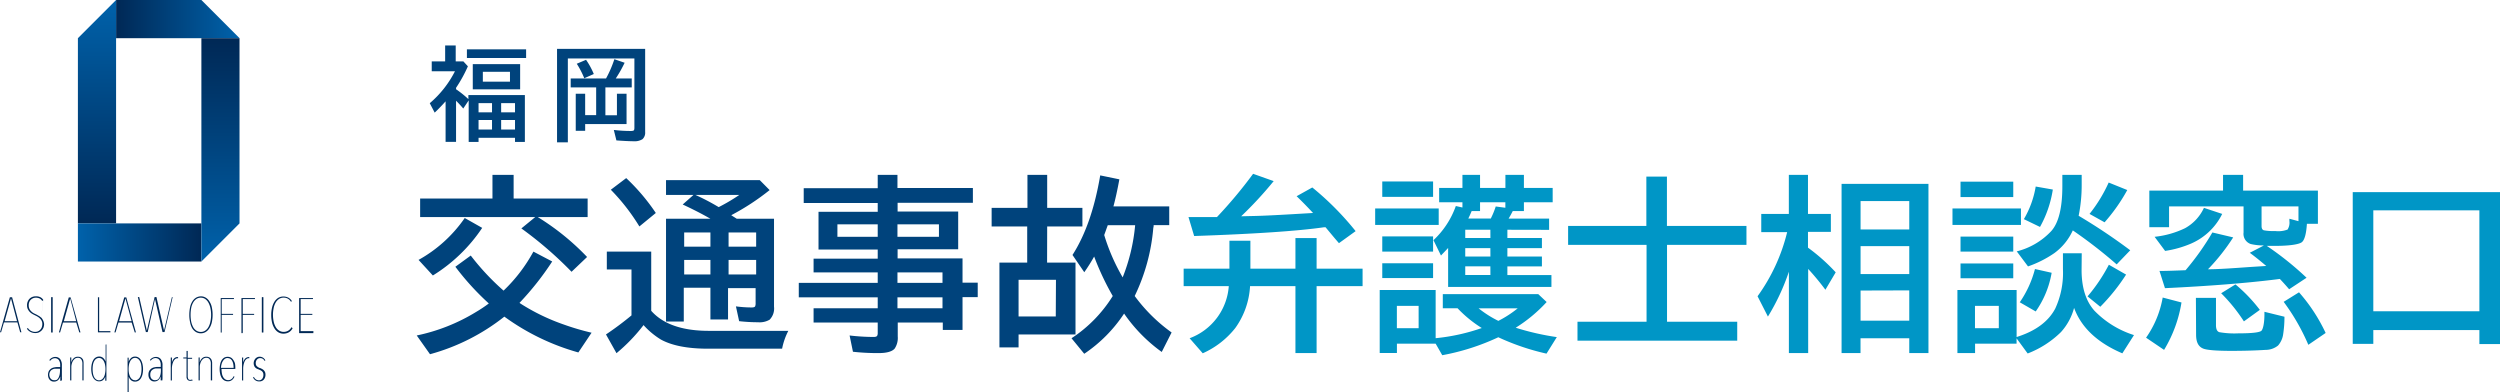
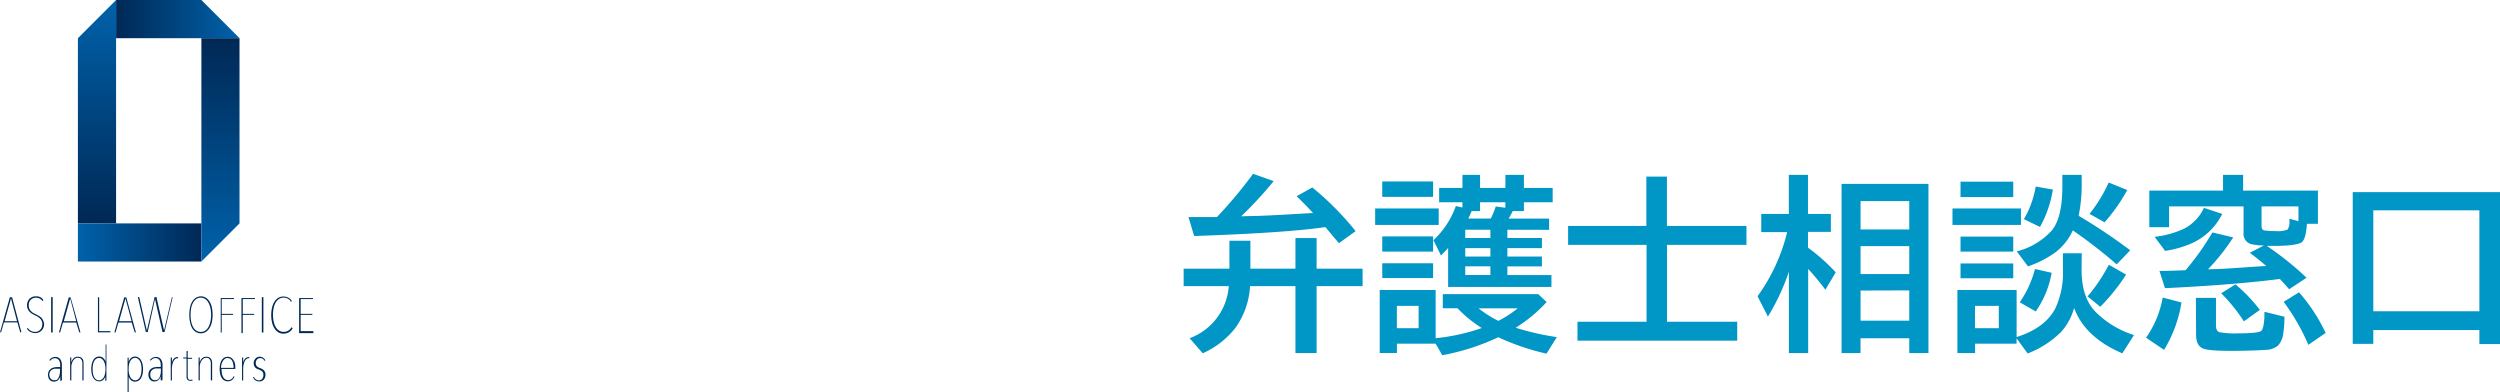
<svg xmlns="http://www.w3.org/2000/svg" xmlns:xlink="http://www.w3.org/1999/xlink" viewBox="0 0 506.74 79.5">
  <defs>
    <linearGradient id="名称未設定グラデーション_4" x1="23.53" y1="76.02" x2="48.55" y2="76.02" gradientTransform="matrix(1 0 0 -1 0 79.89)" gradientUnits="userSpaceOnUse">
      <stop offset="0" stop-color="#002855" />
      <stop offset="1" stop-color="#0062ab" />
    </linearGradient>
    <linearGradient id="名称未設定グラデーション_4-2" x1="19.66" y1="34.61" x2="19.66" y2="79.89" xlink:href="#名称未設定グラデーション_4" />
    <linearGradient id="名称未設定グラデーション_4-3" x1="40.82" y1="30.74" x2="15.79" y2="30.74" xlink:href="#名称未設定グラデーション_4" />
    <linearGradient id="名称未設定グラデーション_4-4" x1="44.69" y1="72.15" x2="44.69" y2="26.88" xlink:href="#名称未設定グラデーション_4" />
    <style>.cls-1{fill:#002855}.cls-6{fill:#00437c}.cls-7{fill:#0096c6}</style>
  </defs>
  <g id="レイヤー_2" data-name="レイヤー 2">
    <g id="レイヤー_1-2" data-name="レイヤー 1">
      <g id="レイヤー_2-2" data-name="レイヤー 2">
        <g id="レイヤー_1-2-2" data-name="レイヤー 1-2">
-           <path class="cls-1" d="M2.45 60.25H2l-2 7.1h.22l.58-2h2.73l.56 2h.25Zm1 4.85H.94l1.29-4.62ZM8.36 64.4a2.42 2.42 0 0 0-.55-.4 5.84 5.84 0 0 0-.65-.35 3.29 3.29 0 0 1-.49-.26 2.32 2.32 0 0 1-.44-.39 1.51 1.51 0 0 1-.29-.45 1.68 1.68 0 0 1-.12-.63 1.74 1.74 0 0 1 .12-.71 1.39 1.39 0 0 1 .34-.49 1.75 1.75 0 0 1 .47-.29 1.6 1.6 0 0 1 .53-.09 1.91 1.91 0 0 1 .71.14 1.27 1.27 0 0 1 .55.5h.06l.17-.13m0-.06a1.42 1.42 0 0 0-.64-.57 2.07 2.07 0 0 0-.85-.16 2 2 0 0 0-.68.11 1.91 1.91 0 0 0-.58.35 1.74 1.74 0 0 0-.39.58 1.79 1.79 0 0 0-.15.79 1.83 1.83 0 0 0 .14.73 2.27 2.27 0 0 0 .37.56 2.34 2.34 0 0 0 .52.42c.2.12.4.22.6.32a3.84 3.84 0 0 1 .53.28 2.4 2.4 0 0 1 .47.37 1.61 1.61 0 0 1 .34.48 1.37 1.37 0 0 1 .13.63 2 2 0 0 1-.12.68 1.46 1.46 0 0 1-.79.81 1.49 1.49 0 0 1-.55.1 1.75 1.75 0 0 1-.81-.19 1.64 1.64 0 0 1-.66-.59l-.2.13a1.86 1.86 0 0 0 .73.66 2.16 2.16 0 0 0 1 .23 1.89 1.89 0 0 0 .67-.12 2.12 2.12 0 0 0 .57-.39 1.79 1.79 0 0 0 .39-.59 2.1 2.1 0 0 0 .13-.74 2.32 2.32 0 0 0-.58-1.3Z" />
+           <path class="cls-1" d="M2.45 60.25H2l-2 7.1h.22l.58-2h2.73l.56 2h.25Zm1 4.85H.94l1.29-4.62ZM8.36 64.4a2.42 2.42 0 0 0-.55-.4 5.84 5.84 0 0 0-.65-.35 3.29 3.29 0 0 1-.49-.26 2.32 2.32 0 0 1-.44-.39 1.51 1.51 0 0 1-.29-.45 1.68 1.68 0 0 1-.12-.63 1.74 1.74 0 0 1 .12-.71 1.39 1.39 0 0 1 .34-.49 1.75 1.75 0 0 1 .47-.29 1.6 1.6 0 0 1 .53-.09 1.91 1.91 0 0 1 .71.14 1.27 1.27 0 0 1 .55.5h.06l.17-.13m0-.06a1.42 1.42 0 0 0-.64-.57 2.07 2.07 0 0 0-.85-.16 2 2 0 0 0-.68.11 1.91 1.91 0 0 0-.58.35 1.74 1.74 0 0 0-.39.58 1.79 1.79 0 0 0-.15.79 1.83 1.83 0 0 0 .14.73 2.27 2.27 0 0 0 .37.56 2.34 2.34 0 0 0 .52.42c.2.12.4.22.6.32a3.84 3.84 0 0 1 .53.28 2.4 2.4 0 0 1 .47.37 1.61 1.61 0 0 1 .34.48 1.37 1.37 0 0 1 .13.63 2 2 0 0 1-.12.68 1.46 1.46 0 0 1-.79.81 1.49 1.49 0 0 1-.55.1 1.75 1.75 0 0 1-.81-.19 1.64 1.64 0 0 1-.66-.59l-.2.13a1.86 1.86 0 0 0 .73.66 2.16 2.16 0 0 0 1 .23 1.89 1.89 0 0 0 .67-.12 2.12 2.12 0 0 0 .57-.39 1.79 1.79 0 0 0 .39-.59 2.1 2.1 0 0 0 .13-.74 2.32 2.32 0 0 0-.58-1.3" />
          <rect class="cls-1" x="10.36" y="60.23" width=".32" height="7.17" rx=".04" />
          <path class="cls-1" d="M16.07 67.37h.24l-2-7.09h-.37l-2 7.1h.24l.59-2h2.69Zm-3.13-2.27 1.29-4.62 1.21 4.62ZM22.35 67.12H20.1v-6.86h-.25v7.1h2.53v-.2ZM27.31 67.37h.24l-1.95-7.09h-.42l-2 7.1h.24l.59-2h2.68Zm-3.17-2.27 1.29-4.62 1.25 4.62ZM35.11 60.24h-.27L33.25 67l-1.54-6.79h-.37L29.77 67l-1.55-6.79h-.28l1.63 7.1h.37l1.48-6.71 1.52 6.71h.41l1.65-7.1ZM41.71 67.28a2.33 2.33 0 0 0 .75-.78 3.72 3.72 0 0 0 .48-1.19 7.22 7.22 0 0 0 0-3 3.36 3.36 0 0 0-.47-1.18 2.16 2.16 0 0 0-.75-.78 1.78 1.78 0 0 0-1-.28 2 2 0 0 0-1 .28 2.24 2.24 0 0 0-.75.78 3.52 3.52 0 0 0-.45 1.18 7.56 7.56 0 0 0-.15 1.5 6.32 6.32 0 0 0 .16 1.5 3.82 3.82 0 0 0 .41 1.19 2.33 2.33 0 0 0 .75.78 1.87 1.87 0 0 0 1 .28 1.83 1.83 0 0 0 1.02-.28Zm-1-6.94a1.56 1.56 0 0 1 .89.27 2.2 2.2 0 0 1 .65.74 3.92 3.92 0 0 1 .4 1.1 6.9 6.9 0 0 1 .14 1.36 6.22 6.22 0 0 1-.14 1.36 3.67 3.67 0 0 1-.39 1.11 2.07 2.07 0 0 1-.65.73 1.51 1.51 0 0 1-.9.27 1.58 1.58 0 0 1-.92-.27 2.07 2.07 0 0 1-.65-.73 4.31 4.31 0 0 1-.39-1.11 7.77 7.77 0 0 1 0-2.72 3.61 3.61 0 0 1 .39-1.1 2.2 2.2 0 0 1 .65-.74 1.57 1.57 0 0 1 .91-.27ZM44.74 67.4h.2v-3.58h2.3v-.2h-2.3v-3h2.48v-.2h-2.68v7ZM49.21 67.36v-3.54h2.3v-.2h-2.3v-3h2.47v-.2h-2.74v7.1h.24Z" />
          <rect class="cls-1" x="53.07" y="60.23" width=".32" height="7.17" rx=".04" />
          <path class="cls-1" d="M59.09 66.31a1.86 1.86 0 0 1-.69.73 1.8 1.8 0 0 1-.84.23 1.7 1.7 0 0 1-1-.27 2.07 2.07 0 0 1-.68-.73 3.72 3.72 0 0 1-.41-1.11 6.68 6.68 0 0 1 0-2.72 3.54 3.54 0 0 1 .4-1.1 2.2 2.2 0 0 1 .68-.74 1.7 1.7 0 0 1 1-.27 1.72 1.72 0 0 1 .77.19 1.67 1.67 0 0 1 .65.64l.2-.11a1.8 1.8 0 0 0-.78-.74 2.2 2.2 0 0 0-.91-.21 2.09 2.09 0 0 0-1.09.28 2.42 2.42 0 0 0-.77.79 4 4 0 0 0-.48 1.19 6.92 6.92 0 0 0 0 3 3.81 3.81 0 0 0 .48 1.18 2.36 2.36 0 0 0 .77.8 2 2 0 0 0 1.09.29 2.17 2.17 0 0 0 1-.24 2 2 0 0 0 .83-.85ZM63.52 67.12h-2.58v-3.3h2.37v-.2h-2.37v-3h2.5v-.2h-2.81v7.1h2.89v-.2s.02-.2 0-.2ZM12.54 76.67V74.1a2.06 2.06 0 0 0-.35-1.32 1.24 1.24 0 0 0-1-.43 1.38 1.38 0 0 0-.66.17A1.31 1.31 0 0 0 10 73l.16.14a1.45 1.45 0 0 1 .43-.39 1.18 1.18 0 0 1 .55-.14 1 1 0 0 1 .77.35 1.77 1.77 0 0 1 .29 1.12v.32h-.55a3.05 3.05 0 0 0-.6.06 1.75 1.75 0 0 0-.63.22 1.6 1.6 0 0 0-.49.48 1.77 1.77 0 0 0-.09 1.43 1.23 1.23 0 0 0 .28.43.93.93 0 0 0 .39.26 1.25 1.25 0 0 0 .43.07 1.21 1.21 0 0 0 .83-.3 1.59 1.59 0 0 0 .45-.77v.91h.22a.61.61 0 0 0 .1-.52Zm-1.6.39a.87.87 0 0 1-.32-.06 1 1 0 0 1-.29-.19 1.11 1.11 0 0 1-.22-.34A1.54 1.54 0 0 1 10 76a1.24 1.24 0 0 1 .16-.68 1 1 0 0 1 .39-.39 1.45 1.45 0 0 1 .54-.19h1.07v.42a4 4 0 0 1-.06.69 2.36 2.36 0 0 1-.21.65 1.12 1.12 0 0 1-.38.48.94.94 0 0 1-.57.08ZM16.84 72.92a1.33 1.33 0 0 0-.38-.44 1.25 1.25 0 0 0-.68-.17 1.17 1.17 0 0 0-.9.37 1.78 1.78 0 0 0-.43.77v-1h-.23v4.65h.24v-2.7a2.37 2.37 0 0 1 .09-.65 1.92 1.92 0 0 1 .25-.61 1.76 1.76 0 0 1 .41-.45 1.06 1.06 0 0 1 .57-.17.87.87 0 0 1 .5.13 1.12 1.12 0 0 1 .29.36 1.69 1.69 0 0 1 .13.49 4.34 4.34 0 0 1 0 .51v3.09h.24v-3.6a2.27 2.27 0 0 0-.1-.58ZM21.64 69.83h-.23v3.49a1.82 1.82 0 0 0-.43-.7 1.18 1.18 0 0 0-.87-.35 1.23 1.23 0 0 0-.7.19 1.44 1.44 0 0 0-.51.53 2.86 2.86 0 0 0-.3.8 4.81 4.81 0 0 0 0 2 2.61 2.61 0 0 0 .31.8 1.58 1.58 0 0 0 .51.52 1.17 1.17 0 0 0 .68.19 1.2 1.2 0 0 0 .83-.3 1.74 1.74 0 0 0 .41-.69v.86h.23v-7.3Zm-1.57 7.26a.9.9 0 0 1-.57-.18 1.16 1.16 0 0 1-.41-.47 2.35 2.35 0 0 1-.24-.72 5.26 5.26 0 0 1-.08-.89 5.5 5.5 0 0 1 .08-.91 2.21 2.21 0 0 1 .24-.71 1.27 1.27 0 0 1 .41-.48 1 1 0 0 1 1.13 0 1.46 1.46 0 0 1 .41.48 2.5 2.5 0 0 1 .25.71 4.6 4.6 0 0 1 .09.91 4.41 4.41 0 0 1-.09.89 2.35 2.35 0 0 1-.24.72 1.33 1.33 0 0 1-.41.47.9.9 0 0 1-.57.18ZM28.58 73a1.44 1.44 0 0 0-.51-.53 1.22 1.22 0 0 0-.69-.19 1.15 1.15 0 0 0-.89.37 1.78 1.78 0 0 0-.41.7v-.85h-.22v7h.22v-3.16a1.81 1.81 0 0 0 .42.67 1.18 1.18 0 0 0 .87.34 1.26 1.26 0 0 0 .71-.19 1.46 1.46 0 0 0 .5-.52 2.61 2.61 0 0 0 .31-.8 4.81 4.81 0 0 0 0-2 2.81 2.81 0 0 0-.31-.84Zm-1.2 4.07a.86.86 0 0 1-.56-.17 1.33 1.33 0 0 1-.41-.47 2.7 2.7 0 0 1-.26-.72 5 5 0 0 1 0-1.8 2.5 2.5 0 0 1 .25-.71 1.46 1.46 0 0 1 .41-.48 1 1 0 0 1 1.15 0 1.46 1.46 0 0 1 .41.48 2.21 2.21 0 0 1 .24.71 5 5 0 0 1 0 1.8 2.35 2.35 0 0 1-.24.72 1.33 1.33 0 0 1-.41.47 1 1 0 0 1-.58.2ZM32.94 76.67V74.1a2 2 0 0 0-.36-1.32 1.24 1.24 0 0 0-1-.43 1.5 1.5 0 0 0-.66.17 1.44 1.44 0 0 0-.53.45l.16.14a1.34 1.34 0 0 1 .43-.39 1.14 1.14 0 0 1 .54-.14 1 1 0 0 1 .77.35 1.77 1.77 0 0 1 .29 1.12v.32H32a3.05 3.05 0 0 0-.6.06 1.75 1.75 0 0 0-.63.22 1.6 1.6 0 0 0-.49.48 1.55 1.55 0 0 0-.19.82 1.6 1.6 0 0 0 .1.61 1.23 1.23 0 0 0 .28.43 1.16 1.16 0 0 0 .39.26 1.25 1.25 0 0 0 .43.07 1.21 1.21 0 0 0 .83-.3 1.59 1.59 0 0 0 .45-.77v.86h.34Zm-1.57.39a.81.81 0 0 1-.31-.06 1 1 0 0 1-.3-.19 1.24 1.24 0 0 1-.22-.34 1.53 1.53 0 0 1-.08-.52 1.33 1.33 0 0 1 .15-.68 1.07 1.07 0 0 1 .4-.39 1.4 1.4 0 0 1 .53-.19h1.07v.42a4 4 0 0 1-.06.69 2.57 2.57 0 0 1-.2.65 1.37 1.37 0 0 1-.38.48 1 1 0 0 1-.59.13ZM36 72.37a1 1 0 0 0-.72.29 1.56 1.56 0 0 0-.43.81v-1h-.24v4.65h.23v-2.4a3.82 3.82 0 0 1 .08-.75 2.7 2.7 0 0 1 .22-.68 1.42 1.42 0 0 1 .35-.49.77.77 0 0 1 .5-.18h.11v-.2ZM38.94 76.91l-.18.07c-.31.06-.5 0-.6-.18a1.48 1.48 0 0 1-.11-.66v-3.41h.89v-.2h-.89v-1.4h-.24v1.33h-.66v.2h.66v3.84a1.09 1.09 0 0 0 .12.36.69.69 0 0 0 .24.24.75.75 0 0 0 .41.09 1.44 1.44 0 0 0 .5-.1l-.14-.15ZM42.87 72.92a1.33 1.33 0 0 0-.38-.44 1.25 1.25 0 0 0-.68-.17 1.17 1.17 0 0 0-.9.37 1.78 1.78 0 0 0-.43.77v-1h-.23v4.65h.24v-2.7a2.37 2.37 0 0 1 .09-.65 1.92 1.92 0 0 1 .25-.61 1.76 1.76 0 0 1 .41-.45 1.06 1.06 0 0 1 .57-.17.87.87 0 0 1 .5.13 1.12 1.12 0 0 1 .29.36 1.69 1.69 0 0 1 .13.49 4.34 4.34 0 0 1 0 .51v3.09H43v-3.6a1.9 1.9 0 0 0-.13-.58ZM47.31 73a1.54 1.54 0 0 0-.46-.49 1.46 1.46 0 0 0-1.43 0 1.72 1.72 0 0 0-.48.49 2.61 2.61 0 0 0-.31.8 4.6 4.6 0 0 0 0 2 2.61 2.61 0 0 0 .31.8 1.62 1.62 0 0 0 .53.51 1.4 1.4 0 0 0 .72.18 1.23 1.23 0 0 0 .86-.29 1.66 1.66 0 0 0 .48-.66l-.17-.09a1.43 1.43 0 0 1-.41.56 1 1 0 0 1-.69.24 1.08 1.08 0 0 1-.61-.17 1.27 1.27 0 0 1-.42-.47 2.11 2.11 0 0 1-.25-.73 5.47 5.47 0 0 1-.08-.9h2.8v-.25a4.76 4.76 0 0 0-.07-.84 2.17 2.17 0 0 0-.32-.69Zm-1.18-.42a1.11 1.11 0 0 1 .54.14 1.24 1.24 0 0 1 .38.41 2.45 2.45 0 0 1 .23.64 4.25 4.25 0 0 1 .07.8H44.8a2.25 2.25 0 0 1 .07-.58 2.31 2.31 0 0 1 .23-.67 1.76 1.76 0 0 1 .41-.53 1 1 0 0 1 .62-.23ZM50.44 72.37a1.13 1.13 0 0 0-.72.29 1.82 1.82 0 0 0-.43.81v-1h-.23v4.65h.23v-2.4a3.84 3.84 0 0 1 .08-.76 2.81 2.81 0 0 1 .21-.68 1.25 1.25 0 0 1 .36-.49.74.74 0 0 1 .49-.18h.11v-.2ZM53.31 72.5a1.2 1.2 0 0 0-.69-.19 1 1 0 0 0-.47.1 1.29 1.29 0 0 0-.38.28 1.55 1.55 0 0 0-.25.41 1.44 1.44 0 0 0-.1.5 1.36 1.36 0 0 0 .08.49 1.08 1.08 0 0 0 .19.35 1.42 1.42 0 0 0 .3.25 1.65 1.65 0 0 0 .36.16l.34.15a1.41 1.41 0 0 1 .34.19.93.93 0 0 1 .36.79 1.3 1.3 0 0 1-.25.81.82.82 0 0 1-.67.3 1.07 1.07 0 0 1-1-.7l-.17.11a1.28 1.28 0 0 0 1.27.81 1.15 1.15 0 0 0 .92-.39 1.5 1.5 0 0 0 .32-1 1.3 1.3 0 0 0-.1-.52 1.46 1.46 0 0 0-.27-.38 1.78 1.78 0 0 0-.36-.25 3.39 3.39 0 0 0-.39-.18c-.14 0-.26-.11-.37-.16a1.33 1.33 0 0 1-.26-.21.74.74 0 0 1-.16-.22 1.34 1.34 0 0 1-.06-.4 1.07 1.07 0 0 1 .26-.73.81.81 0 0 1 .63-.28.93.93 0 0 1 .89.56l.17-.1a1.35 1.35 0 0 0-.48-.55Z" />
          <path style="fill:url(#名称未設定グラデーション_4)" d="M40.82 0H23.53v7.74h25.02L40.82 0z" />
          <path style="fill:url(#名称未設定グラデーション_4-2)" d="M15.79 7.74v37.54h7.74V0l-7.74 7.74z" />
          <path style="fill:url(#名称未設定グラデーション_4-3)" d="M15.79 45.28h25.03v7.73H15.79z" />
          <path style="fill:url(#名称未設定グラデーション_4-4)" d="M40.82 7.74v45.27l7.73-7.73V7.74h-7.73z" />
        </g>
      </g>
-       <path class="cls-6" d="M92.44 18.09a21.27 21.27 0 0 1 2.5 2v-.82h11.45v9.5h-2v-.84H97v.84h-2v-8.42L93.9 22a21 21 0 0 0-1.46-1.58v8.34h-2.12v-8.22c-.8.9-1.54 1.66-2.21 2.29l-1-1.91a20.84 20.84 0 0 0 5.11-6.48h-4.71v-2h2.72V9.21h2.14v3.23h1.55l.92 1a28.21 28.21 0 0 1-2.4 4.36Zm2.2-8.09h12v1.75h-12Zm10.79 3v5.11h-9.6V13ZM97 20.9v1.87h2.73V20.9Zm0 3.42v1.94h2.73v-1.94Zm.87-9.77v2h5.5v-2Zm6.52 8.22V20.9h-2.81v1.87Zm0 3.49v-1.94h-2.81v1.94ZM130.77 9.91v16.84a1.78 1.78 0 0 1-.54 1.46 3 3 0 0 1-1.82.42c-.68 0-1.84-.05-3.47-.17l-.52-2.12a28.82 28.82 0 0 0 3.43.21c.38 0 .6-.06.67-.19a1.38 1.38 0 0 0 .07-.51v-14H115.1v17h-2.19V9.91Zm-5.72 13.46V19H127v6.15h-8.39v1.36h-1.91V19h1.91v4.34h2.23v-5.62h-5.16v-1.81h7.16a23 23 0 0 0 1.69-3.91l2.08.72a25.19 25.19 0 0 1-1.8 3.19h3.24v1.81h-5.34v5.65Zm-6.62-7.51a18.42 18.42 0 0 0-1.52-2.94l1.88-.8a15.57 15.57 0 0 1 1.57 2.88ZM99.08 61.51a53.39 53.39 0 0 1-6.78-7.44l3.12-2.27a49.62 49.62 0 0 0 6.65 7.11 32.14 32.14 0 0 0 6.05-7.91l3.81 2a58.18 58.18 0 0 1-6.63 8.39l.24.17a41.72 41.72 0 0 0 8.82 4.25 50.84 50.84 0 0 0 5.55 1.63l-2.68 4a46.87 46.87 0 0 1-15-7.26 42.11 42.11 0 0 1-15.07 7.62L84.47 68a37.67 37.67 0 0 0 12-4.75 27.32 27.32 0 0 0 2.61-1.74Zm-14.24-8.83a27.63 27.63 0 0 0 9.36-8.49l3.54 2a32.69 32.69 0 0 1-10 9.65Zm19.27-12.44h15V44H109a49.74 49.74 0 0 1 10 8.09l-3.15 3a76.73 76.73 0 0 0-10.17-8.79l2.81-2.3H85.16v-3.76h14.66v-4.79h4.29ZM132 63q3.6 4.06 11.68 4.06h16.11a13.35 13.35 0 0 0-1.26 3.62h-15q-6.18 0-9.56-1.85a15.78 15.78 0 0 1-3.53-2.94l-.07.1a35 35 0 0 1-5.41 5.6l-2.13-3.8a63.65 63.65 0 0 0 5.17-3.86v-9.31h-5V51h9Zm-2.4-17.1a41 41 0 0 0-5.79-7.44l3.12-2.36a41 41 0 0 1 6 7.07Zm19.74-1.56h7.55v17.82a3.24 3.24 0 0 1-.89 2.64 4 4 0 0 1-2.34.52 34.74 34.74 0 0 1-3.84-.22l-.65-3a24.17 24.17 0 0 0 3.21.22q.57 0 .69-.24a1.67 1.67 0 0 0 .09-.67v-3h-5.59v6.35H144v-6.44h-5.4v6.85H135V44.34h9c-1.84-1.06-3.72-2-5.62-2.89l2.19-1.94H135v-3h19l2 2.02a48.48 48.48 0 0 1-7.78 5.09l.3.2.3.19Zm-10.66 2.78V50H144v-2.88Zm0 5.57v2.94H144v-2.94Zm7-10.71a37.57 37.57 0 0 0 4.18-2.47h-8.91a44.22 44.22 0 0 1 4.32 2.23Zm2 5.14V50h5.59v-2.88Zm5.59 8.51v-2.94h-5.59v2.94ZM177.91 42.93v-1.78h-15v-3h15v-2.7h4v2.65h15.29v3h-15.26v1.78h12.28v7.65h-12.28v1.85h13.16v4.91h3.08v2.93h-3.08v6.66h-4v-1.51h-9.13v2.81a3.9 3.9 0 0 1-.62 2.47c-.52.61-1.61.92-3.26.92a46.1 46.1 0 0 1-5.2-.27l-.68-3.3a42.93 42.93 0 0 0 4.88.3c.4 0 .64-.09.72-.26a1.19 1.19 0 0 0 .1-.56v-2.1h-13v-2.9h13v-2.21h-16v-2.93h16v-2.12h-13v-2.79h13v-1.85h-12v-7.65Zm0 2.54h-8.17V48h8.17Zm4 0V48h8.41v-2.53Zm0 11.87h9.13v-2.12h-9.13Zm0 5.14h9.13v-2.21h-9.13ZM212.24 53.23H218V67.8h-11.54v2.62h-3.88V53.23h5.63V45.9H201v-3.77h7.26v-6.68h4v6.68h7.14v3.77h-7.14Zm1.8 3.49h-7.58v7.43H214ZM225.55 60a54.46 54.46 0 0 1-3.77-8 36.07 36.07 0 0 1-2 3.18l-2.39-3.5q3.92-6.1 5.62-16.13l3.88.8c-.39 2.14-.8 4-1.2 5.48H237v3.8h-3.16c0 .15 0 .34-.07.56A39.17 39.17 0 0 1 230 60a33.42 33.42 0 0 0 7.48 7.39l-2 3.95a31.78 31.78 0 0 1-7.63-7.78 29.12 29.12 0 0 1-8.08 8.15l-2.58-3.15a27.56 27.56 0 0 0 8.36-8.56Zm2-3.75a37.7 37.7 0 0 0 2.54-10.6h-5.55l-.22.6c-.26.74-.43 1.2-.5 1.39a40.17 40.17 0 0 0 3.73 8.56Z" />
      <path class="cls-7" d="M249.2 54.46V48.8h4.25v5.66h9.13v-6.2h4.29v6.2h9.32V58h-9.32v13.57h-4.29V58h-9.2a16 16 0 0 1-3 8.5 17.42 17.42 0 0 1-6.59 5.11l-2.66-3.05A12.19 12.19 0 0 0 249.07 58h-9.15v-3.54ZM246.67 44a92.18 92.18 0 0 0 7.33-8.77l4.17 1.48a77 77 0 0 1-6.59 7.13l3-.07c1.86-.05 4.23-.17 7.13-.34l4.44-.26q-1.76-1.89-3.33-3.4L266 38a58.86 58.86 0 0 1 8.78 8.85l-3.38 2.44-.86-1-.46-.55-1.39-1.67h-.35q-7.92 1.14-26.29 1.77L240.9 44h2.43ZM278.74 42.26h12.88v3.34h-12.88ZM291 58.78v9.77a40.17 40.17 0 0 0 9.35-2.06 24.8 24.8 0 0 1-4.9-4h-3v-2.87h19.35l1.7 1.6a30.17 30.17 0 0 1-6.27 5.21 52.84 52.84 0 0 0 8.33 1.9l-2.09 3.35a48.13 48.13 0 0 1-9.77-3.32A46.45 46.45 0 0 1 292.34 72L291 69.66h-7.85v1.89h-3.49V58.78Zm-10.82-22h10.3v3.12h-10.3Zm0 11.14h10.3V51h-10.3Zm0 5.44h10.3v3h-10.3Zm2.96 8.64v4.53h4.41V62Zm22.4-15.43v1.67h7v2.06h-7V52h7v2h-7v1.76h8.93v2.4h-20.94v-7.9c-.48.53-1 1.05-1.45 1.54l-1.52-3.12a17.45 17.45 0 0 0 4.53-6.92l1.34.3V41h-4.72v-2.9h4.72v-2.65H300v2.65h5.14v-2.65h3.75v2.65h5.83V41h-5.83v1.78h-2.26q-.39.78-.84 1.53H314v2.28Zm-3.45 0H297v1.67h5.1Zm0 3.73H297V52h5.1Zm0 3.68H297v1.76h5.1Zm-4.46-9.69h4.55a16.73 16.73 0 0 0 1-2.44l1.95.26V41H300v1.78h-1.7c-.23.55-.45 1.05-.67 1.49Zm2.08 18.21a21.73 21.73 0 0 0 4 2.54 22.22 22.22 0 0 0 3.92-2.54ZM333.71 45.79v-10h4.17v10H354v3.84h-16.1v15.58h14.23v3.84h-32.38v-3.84h14V49.63h-15.9v-3.84ZM362.6 55.07a44.67 44.67 0 0 1-4.25 9.1l-2.1-4.12a37.17 37.17 0 0 0 6-13H357v-3.69h5.59v-7.91h3.88v7.91h4.64V47h-4.64v3.2a38 38 0 0 1 5.62 5L370 58.73a53 53 0 0 0-3.49-4.22v17.06h-3.91Zm28.29-17.8v34.3H387v-3h-9.88v3h-3.84v-34.3Zm-13.76 3.49v5.75H387v-5.75Zm0 9.13v5.66H387v-5.66Zm0 9V65H387v-6.14ZM395.76 42.26h13.88v3.34h-13.88Zm26.17 12.38V55q.07 5.16 2.62 8a19.22 19.22 0 0 0 8 4.92l-2.36 3.7q-7.59-3.24-9.78-9.21a11.82 11.82 0 0 1-2.66 4.9 19.73 19.73 0 0 1-6.75 4.34l-2.25-3.07v1.08h-8.41v1.91h-3.58V58.78h12v9.55a4.1 4.1 0 0 1 .47-.17q5.35-1.81 7.36-5.61a17.23 17.23 0 0 0 1.56-8v-3.21h3.81Zm-24.54-17.82h10.69v3.12h-10.69Zm0 11.14h10.69V51h-10.69Zm0 5.44h10.69v3h-10.69Zm2.93 8.6v4.53h4.83V62Zm21-18.27a116 116 0 0 1 10.47 7l-2.75 2.86a97.3 97.3 0 0 0-8.89-6.89 11.69 11.69 0 0 1-3.75 4.61 22.2 22.2 0 0 1-5.33 2.69l-2.28-3.05a14.31 14.31 0 0 0 7-4.12c1.5-1.68 2.24-4.71 2.24-9.09v-2.29h3.92v2a31.28 31.28 0 0 1-.61 6.26ZM409.4 61.27a21.38 21.38 0 0 0 3.08-6.74l3.38.76a19.28 19.28 0 0 1-3.23 7.84Zm.83-16.85a19.2 19.2 0 0 0 2.4-6.61l3.47.61a22.58 22.58 0 0 1-2.6 7.58Zm12.91 15.66a34.43 34.43 0 0 0 4.32-6.42l3.49 2a39.77 39.77 0 0 1-5.23 6.52Zm.4-16.72a29.47 29.47 0 0 0 3.88-6.36l3.77 1.52a35.86 35.86 0 0 1-4.6 6.54ZM435 68.45a20.27 20.27 0 0 0 3.37-8.14l3.81 1a26.75 26.75 0 0 1-3.53 9.61Zm32.6-23.09c-.12 2-.47 3.26-1 3.71s-2.44.77-5.48.77h-1.65l.35.24a62.31 62.31 0 0 1 7.71 6.22L464 58.63c-.65-.76-1.24-1.41-1.74-1.94l-.15-.15-.71.09q-9.15 1.14-22.57 1.78l-1.11-3.49c1.49 0 3.26-.07 5.29-.15a53.31 53.31 0 0 0 5.43-7.65l4.22 1a41.14 41.14 0 0 1-5.11 6.46c2.09 0 5-.21 8.67-.47l3.14-.2q-1.95-1.65-3.34-2.67l2.88-1.49a11.33 11.33 0 0 1-2.66-.28 2.17 2.17 0 0 1-1.48-2.34v-5.3h-15.1v4.22h-4v-7.41h14.94v-3.19h4.07v3.19h15.16v6.72ZM436.73 48a18.74 18.74 0 0 0 6.16-1.74 9 9 0 0 0 3.84-4.13l3.7 1.23a12.63 12.63 0 0 1-6.28 6 21.24 21.24 0 0 1-5.29 1.5Zm8.37 12.38h4.07v5.52c0 .8.22 1.28.68 1.43a17.59 17.59 0 0 0 3.83.24c2.84 0 4.42-.19 4.73-.56s.58-1.55.58-3.32v-.49l4.06 1a22.9 22.9 0 0 1-.29 3.73 4.37 4.37 0 0 1-1 2.1 4 4 0 0 1-2.53.89q-3 .19-6.78.2-4.71 0-5.86-.46c-1-.4-1.45-1.33-1.45-2.81Zm9.73 4.76a34.13 34.13 0 0 0-4.61-5.7l2.9-1.79a31.4 31.4 0 0 1 4.94 5.16Zm11.06-20.31v-3h-7.48v4c0 .47.16.75.46.85a10.57 10.57 0 0 0 2.32.15 5.25 5.25 0 0 0 2.49-.3 2.61 2.61 0 0 0 .37-1.74v-.45Zm2 25.06a42.66 42.66 0 0 0-5-8.71l3.11-1.93a34.58 34.58 0 0 1 5.4 8.24ZM506.74 38.94v30.8h-4.18V66.9h-21.5v2.8h-4.17V38.94Zm-25.68 3.69v20.46h21.5V42.63Z" />
    </g>
  </g>
</svg>